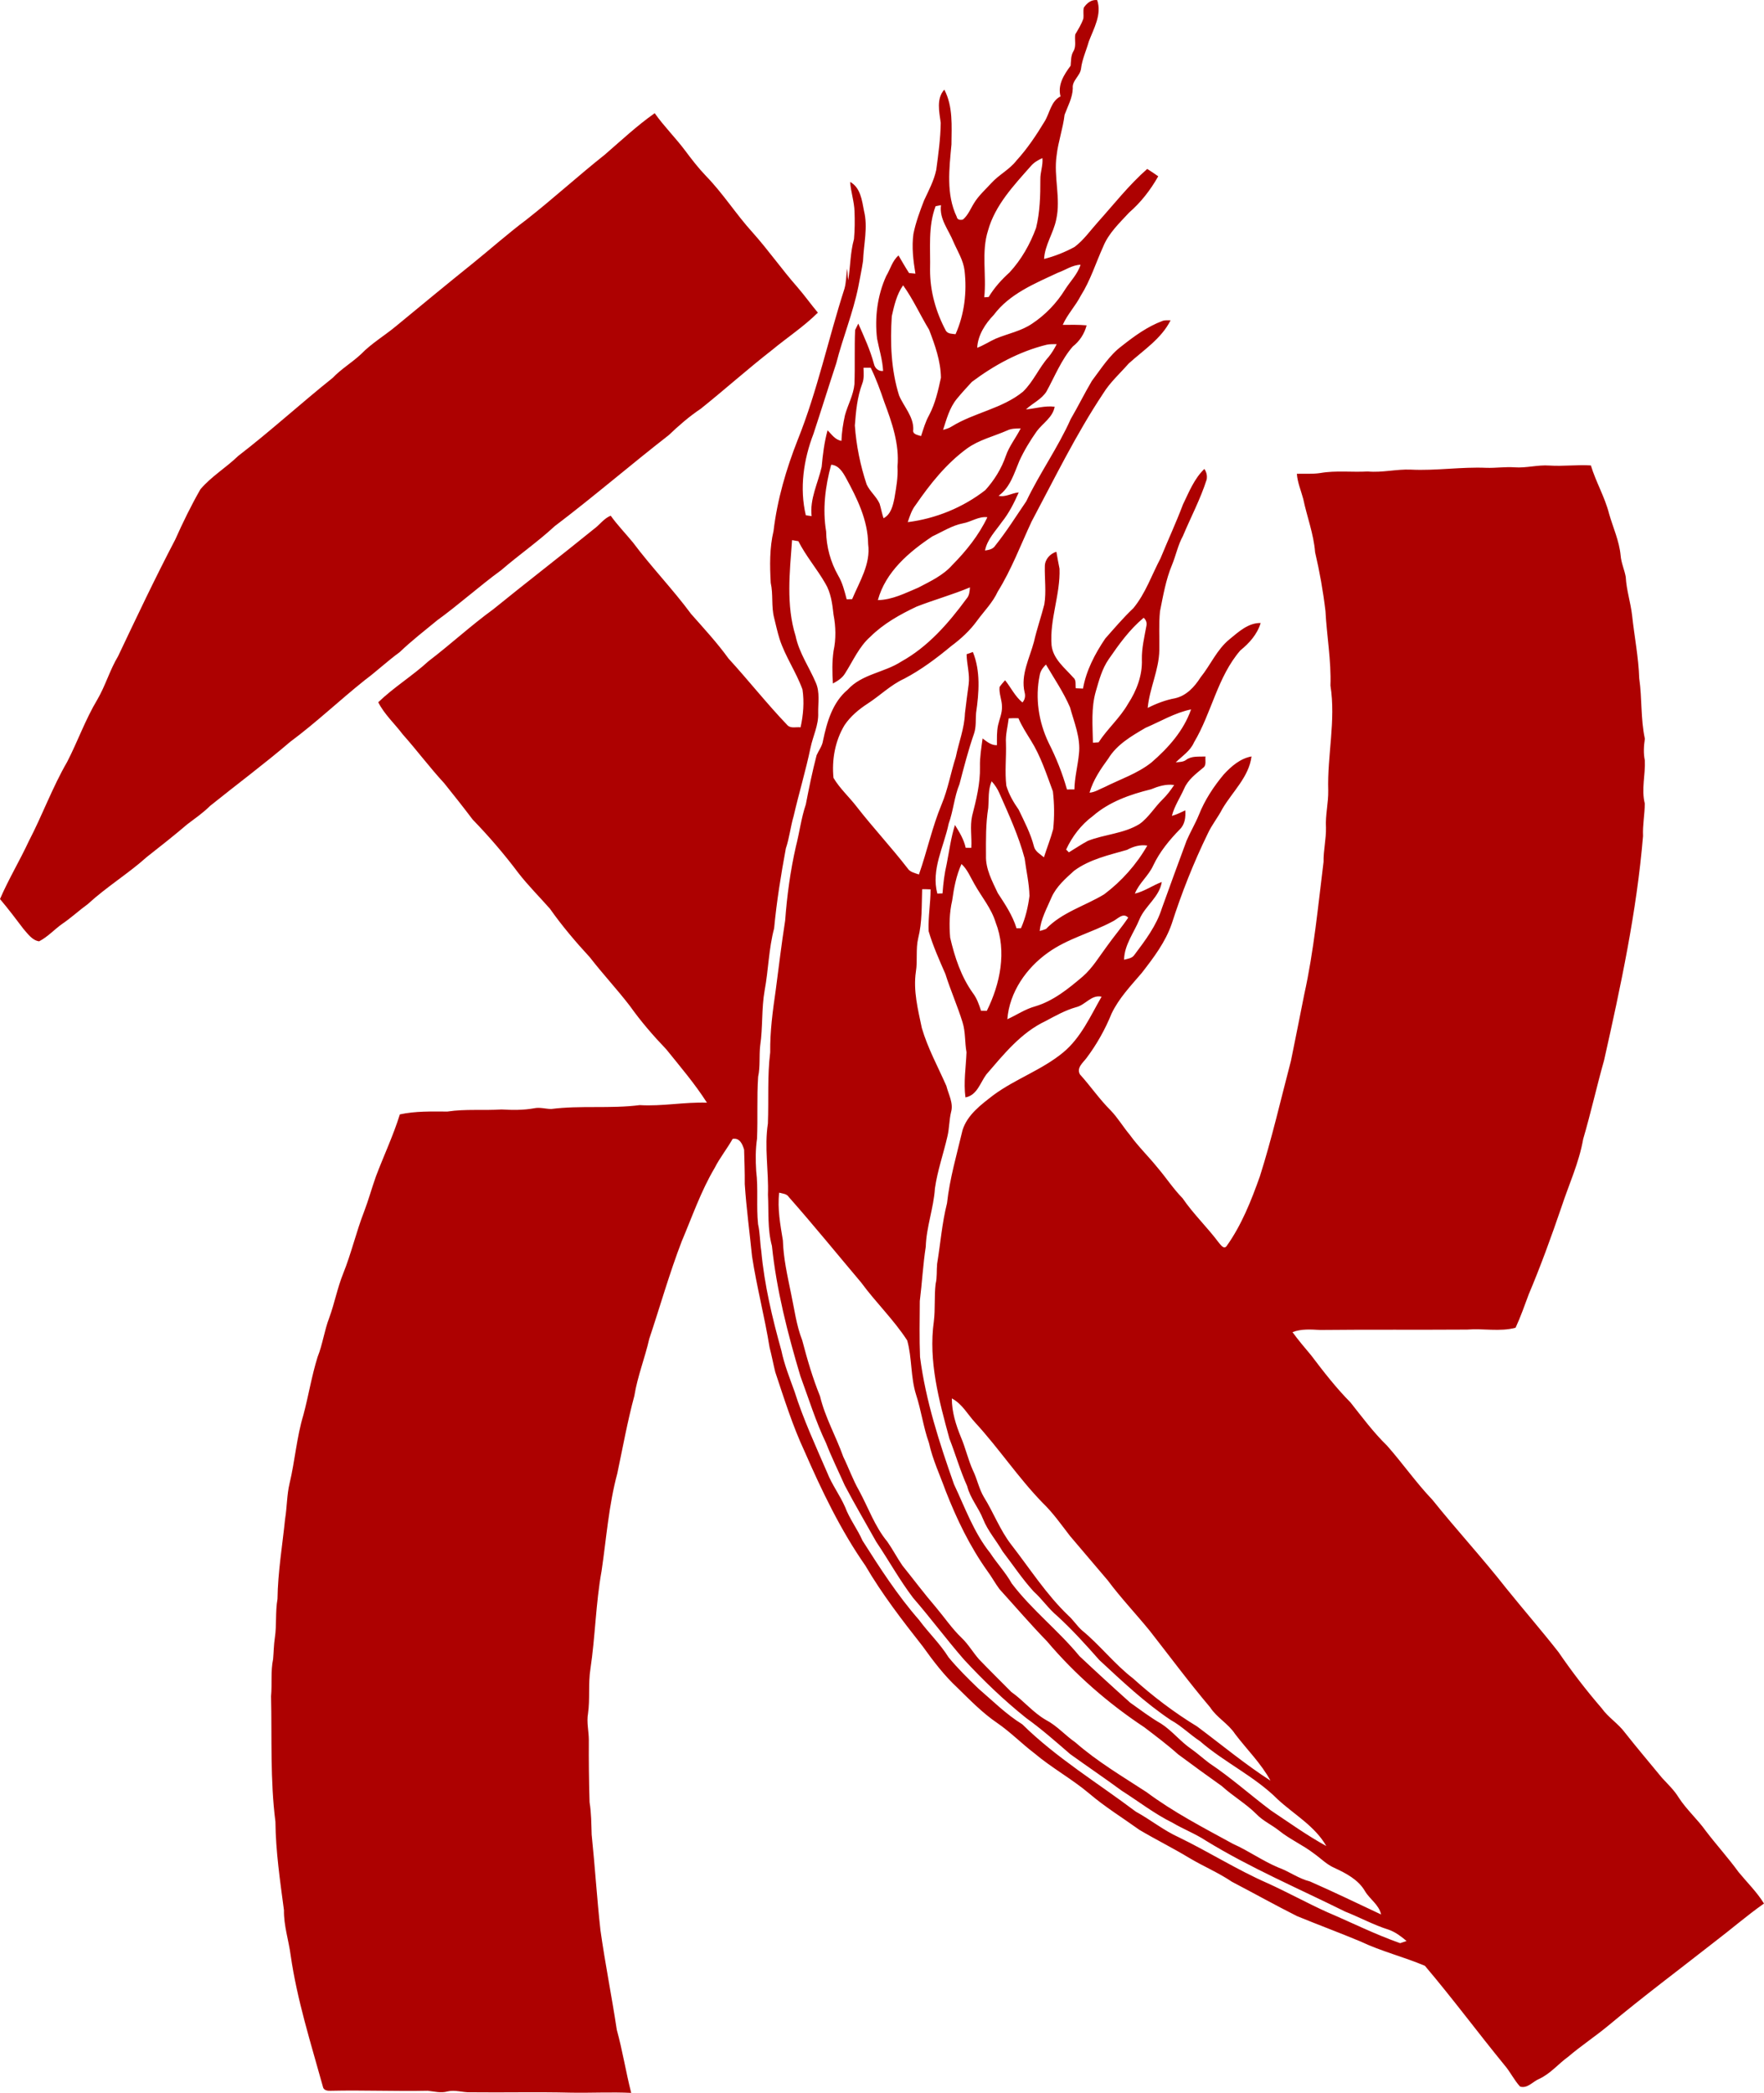
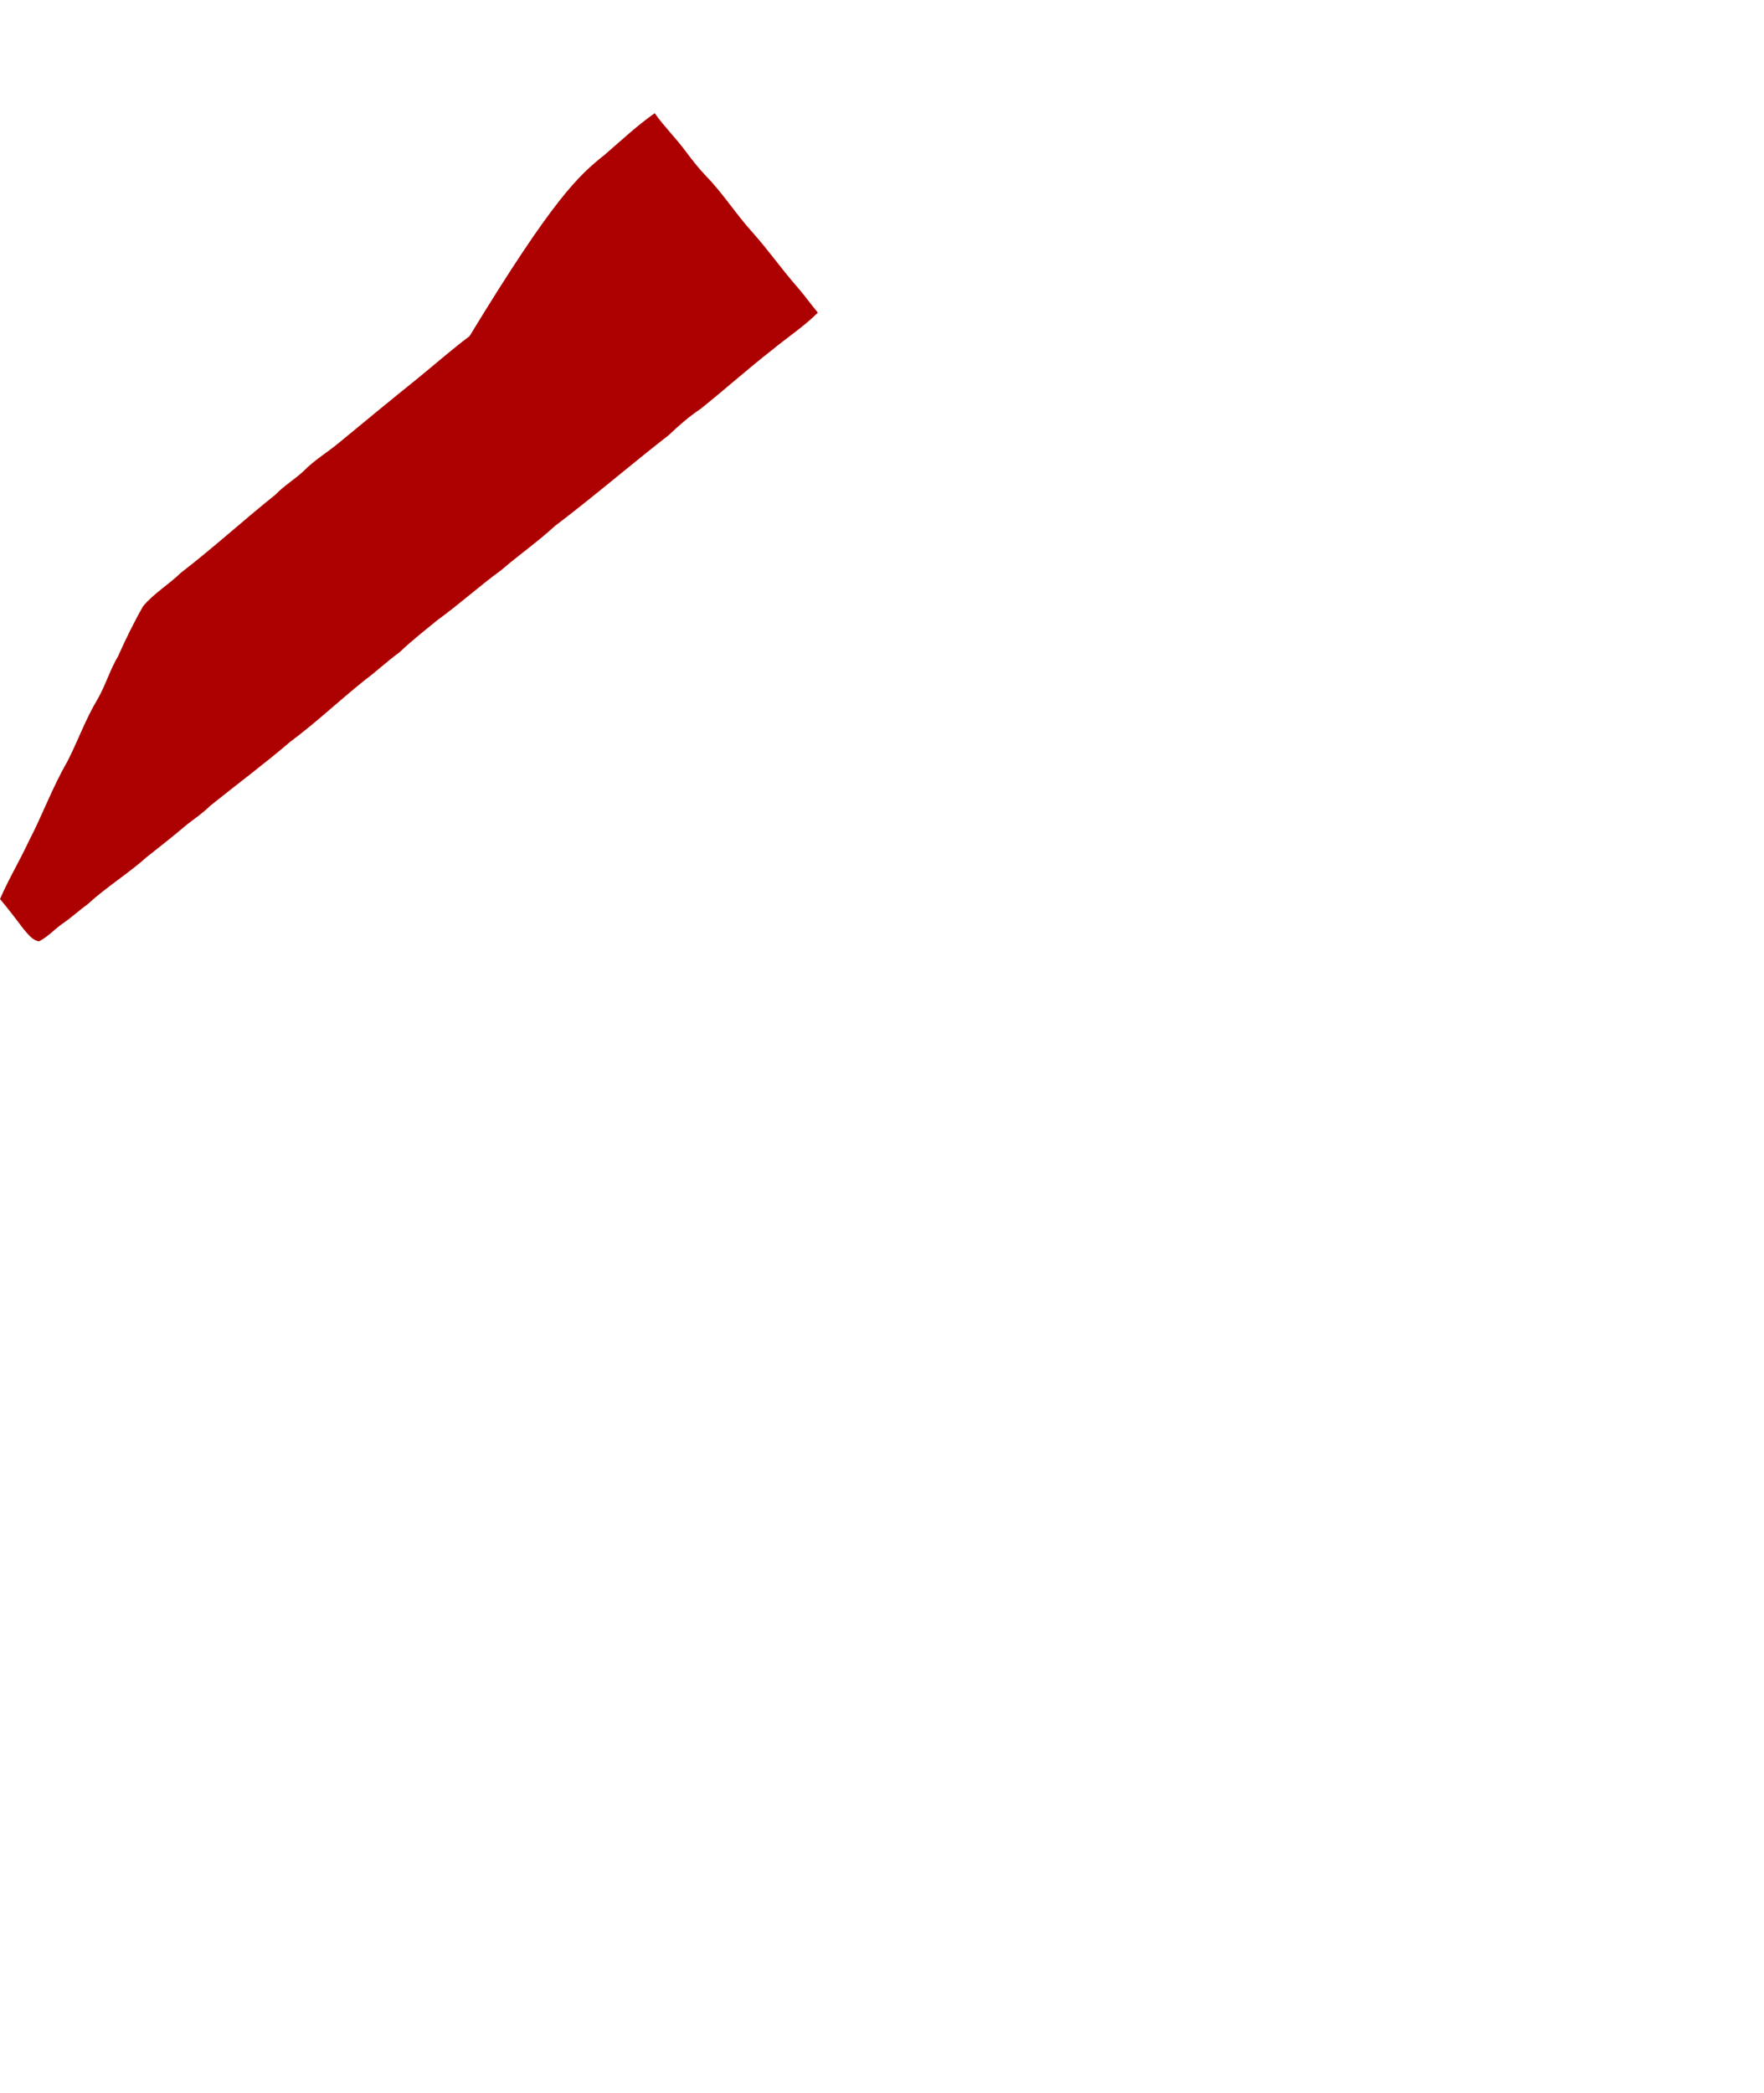
<svg xmlns="http://www.w3.org/2000/svg" version="1.1" id="Layer_1" x="0px" y="0px" width="816.58px" height="968.417px" viewBox="0 0 816.58 968.417" xml:space="preserve">
  <g>
    <g>
-       <path fill="#AD0101" d="M501.71,3.537c1.4-2.11,3.5-3.81,6.18-3.5c2.27,6.66-1.59,13.15-3.88,19.21 c-1.15,4.15-3.05,8.11-3.57,12.41c-0.36,3.48-4.24,5.58-3.84,9.21c-0.09,4.36-2.31,8.25-3.79,12.24 c-0.75,6.38-2.97,12.47-3.69,18.85c-1.45,9.86,2.03,19.78-0.18,29.6c-1.25,6.28-5.28,11.8-5.62,18.27 c4.89-1.24,9.67-3.14,14.11-5.56c4.21-3.15,7.25-7.55,10.74-11.43c7.49-8.35,14.43-17.23,22.89-24.67 c1.72,1.09,3.43,2.21,5.1,3.41c-3.55,6.29-8.03,12.07-13.5,16.81c-4.46,4.83-9.47,9.51-11.98,15.73 c-3.45,7.6-5.91,15.66-10.4,22.75c-2.41,4.71-6.18,8.59-8.32,13.45c3.69,0,7.38-0.12,11.05,0.23c-1.02,3.9-3.24,7.32-6.41,9.8 c-5.31,6.12-8.33,13.83-12.2,20.86c-2.31,3.62-6.42,5.36-9.47,8.24c4.44-0.4,8.78-1.82,13.29-1.24c-0.87,4.94-5.51,7.59-8.3,11.35 c-3.03,4.31-5.8,8.84-8.01,13.63c-2.45,5.82-4.27,12.37-9.66,16.22c3.31,0.8,6.12-1.33,9.34-1.55c-2.14,4.82-4.51,9.58-7.83,13.71 c-2.91,4.18-6.77,7.98-7.78,13.17c1.77-0.27,3.71-0.61,4.73-2.27c5.24-6.53,9.67-13.65,14.39-20.55 c6.2-13.02,14.66-24.81,20.54-37.99c3.4-5.82,6.38-11.88,9.8-17.68c4.29-5.63,8.08-11.84,13.84-16.13 c5.79-4.58,11.87-9.01,18.84-11.61c1.2-0.46,2.5-0.26,3.76-0.29c-4.3,8.56-12.54,13.77-19.41,20.01 c-4.02,4.59-8.65,8.7-11.86,13.94c-12.52,18.84-22.44,39.21-33.06,59.14c-5.09,10.89-9.32,22.22-15.69,32.46 c-2.31,5.03-6.26,8.96-9.5,13.37c-3.31,4.61-7.54,8.48-12.08,11.85c-6.79,5.63-13.89,10.97-21.73,15.07 c-6.24,2.87-11.16,7.8-16.87,11.5c-4.11,2.66-7.95,5.87-10.71,9.95c-4.39,7.23-5.98,16.06-5.14,24.42 c2.93,4.97,7.34,8.88,10.83,13.46c7.55,9.69,15.96,18.68,23.48,28.4c1.15,1.81,3.38,2.17,5.25,2.85 c3.77-10.74,6.13-21.94,10.51-32.47c2.95-7.06,4.22-14.65,6.56-21.91c1.35-6.72,3.97-13.2,4.22-20.12c0.56-4.5,1.07-9,1.73-13.479 c0.61-4.69-0.9-9.271-0.95-13.94c0.73-0.26,2.18-0.77,2.91-1.02c3.6,8.92,2.83,18.86,1.47,28.16c-0.25,3.22,0.11,6.54-0.96,9.64 c-2.66,7.64-4.67,15.49-6.71,23.3c-2.44,5.91-2.84,12.35-5.02,18.33c-2.2,10.67-8.21,21.22-5.25,32.34 c0.6-0.02,1.8-0.06,2.41-0.08c0.33-4.6,0.88-9.18,1.94-13.68c1.19-6.01,1.95-12.12,3.81-17.97c2.07,3.3,4.13,6.67,4.97,10.53 c0.86,0.01,1.73,0.03,2.6,0.05c0.31-4.92-0.68-9.91,0.38-14.77c1.89-7.42,3.8-14.97,3.63-22.69c-0.11-4.43,0.63-8.79,1.22-13.16 c2.01,1.48,3.98,3.23,6.64,3.11c0.01-3.11-0.14-6.25,0.53-9.3c0.64-2.81,1.89-5.53,1.8-8.46c0.03-3.11-1.44-6.04-1.12-9.15 c0.75-1.13,1.68-2.12,2.56-3.14c2.73,3.39,4.6,7.49,8.04,10.28c1.17-1.33,1.47-3.01,0.99-4.7c-1.9-8.08,2.31-15.76,4.34-23.38 c1.32-5.85,3.32-11.51,4.8-17.32c0.95-5.84,0.09-11.78,0.23-17.67c0.04-3.13,2.42-5.78,5.35-6.66c0.4,2.62,0.96,5.22,1.45,7.83 c0.43,11.97-4.64,23.48-3.68,35.46c0.72,6.34,6.05,10.4,10.01,14.86c1.55,1.21,0.94,3.33,1.19,5.02c1.11,0.04,2.23,0.09,3.35,0.14 c1.49-8.41,5.55-16.13,10.29-23.14c4.23-4.78,8.36-9.65,13.01-14.05c5.63-6.8,8.5-15.36,12.59-23.1 c3.4-8.31,7.2-16.46,10.37-24.87c2.79-5.75,5.21-11.95,9.92-16.47c1.03,1.52,1.38,3.16,1.06,4.92 c-2.87,9.02-7.33,17.37-10.97,26.07c-2.34,4.24-3.25,9.03-5.09,13.47c-2.85,6.83-4.08,14.18-5.54,21.4 c-0.61,5.99-0.2,12.04-0.31,18.06c-0.18,9.17-4.54,17.61-5.38,26.66c4.03-2.04,8.25-3.66,12.72-4.48 c5.22-1.19,8.96-5.27,11.72-9.62c4.66-5.76,7.56-12.89,13.42-17.66c4.17-3.4,8.68-7.66,14.43-7.53c-1.57,5.2-5.25,9.32-9.39,12.66 c-10.63,12.27-13.29,28.92-21.48,42.6c-1.72,3.96-5.46,6.3-8.43,9.22c1.62-0.21,3.39-0.09,4.77-1.13 c2.58-1.95,5.95-1.42,8.98-1.58c-0.21,1.78,0.61,4.14-1.22,5.33c-3.25,2.74-6.84,5.38-8.59,9.42c-1.89,4.25-4.58,8.18-5.74,12.72 c2.17-0.58,4.18-1.6,6.21-2.55c0.22,3.18-0.16,6.51-2.58,8.83c-4.84,4.96-9.29,10.38-12.27,16.69c-2.16,4.78-6.55,8.12-8.49,13.01 c4.45-1.05,8.2-3.81,12.45-5.38c-1.06,6.92-7.62,10.96-10.28,17.16c-2.5,6.21-7.06,11.85-7.17,18.81 c1.68-0.48,3.69-0.61,4.76-2.22c5.03-6.7,10.25-13.56,12.77-21.67c3.771-10.4,7.521-20.82,11.4-31.19 c1.75-4.06,4.03-7.88,5.71-11.97c2.72-6.86,6.83-13.11,11.56-18.75c3.45-3.74,7.65-7.35,12.8-8.27 c-1.22,9.58-8.9,16.35-13.55,24.34c-2,3.89-4.82,7.3-6.66,11.28c-6.6,13.5-12.14,27.54-16.74,41.84 c-2.93,8.51-8.4,15.68-13.85,22.71c-5.05,5.92-10.57,11.66-13.96,18.76c-2.98,7.35-6.91,14.36-11.69,20.7 c-1.63,2.14-4.67,4.5-2.99,7.49c4.92,5.42,9.05,11.53,14.27,16.7c3.3,3.45,5.74,7.6,8.81,11.26c3.88,5.39,8.68,10.01,12.84,15.18 c3.97,4.64,7.31,9.8,11.6,14.17c5.01,7.32,11.46,13.45,16.76,20.54c0.81,0.93,2.31,3.26,3.59,1.64 c6.97-9.75,11.43-21.05,15.43-32.29c5.59-17.6,9.69-35.63,14.39-53.49c2.12-10.21,4.07-20.45,6.14-30.66 c4.49-20.21,6.39-40.88,8.95-61.38c-0.09-5.34,1.24-10.58,1.12-15.91c-0.33-5.73,1.15-11.35,1.05-17.07 c-0.5-16.22,3.58-32.4,1.02-48.59c0.4-11.57-1.71-23.01-2.31-34.53c-1.08-9.13-2.69-18.19-4.79-27.14 c-0.65-8.47-3.76-16.42-5.49-24.68c-1.03-3.88-2.66-7.61-2.96-11.65c3.6-0.11,7.24,0.2,10.82-0.35c7.28-1.27,14.68-0.3,22.01-0.72 c6.7,0.62,13.29-1.15,19.99-0.86c11.69,0.57,23.3-1.34,34.99-0.83c4.34,0.13,8.68-0.54,13.03-0.23c5.35,0.39,10.62-1.2,15.99-0.83 c6.43,0.43,12.85-0.46,19.28-0.05c2.31,7.64,6.45,14.59,8.42,22.33c1.84,6.43,4.71,12.59,5.35,19.3c0.26,3.44,1.76,6.6,2.37,9.95 c0.3,6.09,2.3,11.91,2.96,17.96c1.04,9.67,2.97,19.26,3.28,29c1.36,9.27,0.62,18.72,2.61,27.93c-0.5,3.35-0.72,6.69-0.01,10.05 c0.3,6.61-1.69,13.33-0.03,19.9c-0.01,5.03-1.05,10.02-0.81,15.08c-2.91,35.03-10.34,69.47-18.02,103.72 c-3.42,12.11-6.14,24.41-9.69,36.5c-1.9,10.91-6.62,21-10.05,31.46c-4.65,13.58-9.53,27.08-15.12,40.3 c-1.95,5.21-3.77,10.47-6.12,15.53c-7.25,1.95-15,0.23-22.44,0.85c-22.66,0.16-45.31-0.07-67.97,0.18c-4.3-0.24-8.77-0.58-12.86,1 c2.7,3.71,5.67,7.2,8.63,10.72c5.73,7.56,11.55,15.08,18.24,21.83c5.42,6.84,10.63,13.88,16.91,19.98 c7.21,8.18,13.47,17.17,21.01,25.08c11.09,13.84,23.15,26.88,34.09,40.84c8.02,9.94,16.39,19.58,24.28,29.63 c6.17,9.03,12.84,17.69,19.99,25.97c3.05,4.28,7.65,7.06,10.77,11.29c5.58,7.07,11.41,13.94,17.13,20.89 c2.7,2.94,5.64,5.69,7.73,9.12c3.65,5.64,8.75,10.09,12.62,15.55c4.91,6.43,10.36,12.42,15.12,18.97 c3.95,4.81,8.46,9.19,11.75,14.52c-7.89,5.54-15.17,11.88-22.85,17.71c-16.42,12.88-33.15,25.36-49.18,38.75 c-6.03,5-12.58,9.31-18.55,14.39c-4.63,3.34-8.35,7.98-13.64,10.36c-2.88,1.22-5.21,4.48-8.68,3.5c-2.77-2.98-4.51-6.78-7.17-9.86 c-12.46-15.22-24.18-31.06-36.91-46.04c-9.79-4.13-20.18-6.68-29.8-11.25c-9.74-4.07-19.63-7.73-29.38-11.73 c-10.16-5.1-20.07-10.65-30.14-15.9c-6.29-4.25-13.32-7.18-19.82-11.07c-7.55-4.56-15.46-8.47-23.03-12.96 c-7.78-5.58-15.96-10.62-23.25-16.84c-8.04-6.76-17.32-11.81-25.34-18.58c-5.91-4.5-11.13-9.85-17.27-14.06 c-6.81-4.63-12.56-10.59-18.43-16.32c-6.09-5.67-11.15-12.32-15.97-19.06c-9.47-12.04-18.86-24.19-26.6-37.43 c-11.49-16.45-20.17-34.64-28.19-52.96c-5.5-11.79-9.37-24.24-13.49-36.54c-0.94-3.8-1.65-7.65-2.64-11.42 c-2.27-14.12-5.94-27.96-8.11-42.09c-1.12-11.16-2.64-22.3-3.38-33.49c0.05-5.32-0.15-10.63-0.3-15.94 c-0.79-2.6-2.05-5.59-5.32-4.98c-2.56,4.59-5.91,8.69-8.29,13.4c-6.37,10.74-10.44,22.6-15.29,34.05 c-5.69,14.79-9.99,30.05-15.01,45.06c-2.01,8.88-5.45,17.37-6.9,26.38c-3.19,11.82-5.35,23.88-7.88,35.85 c-3.98,14.77-5.06,30.09-7.29,45.18c-2.71,15.01-2.91,30.29-5.17,45.37c-1.07,6.82-0.14,13.75-1.1,20.58 c-0.72,4.04,0.34,8.09,0.37,12.15c-0.06,9.64,0.04,19.28,0.34,28.92c0.82,4.95,0.79,9.97,0.97,14.97 c1.53,14.72,2.43,29.48,4.06,44.18c2.16,15.44,5.25,30.72,7.57,46.12c2.66,9.64,4.2,19.54,6.67,29.22 c-9.34-0.46-18.69,0.07-28.03-0.11c-15.5-0.38-30.99,0.01-46.51-0.17c-3.51,0.09-6.98-1.22-10.48-0.4c-3.07,0.88-6.14,0-9.19-0.31 c-14.95,0.32-29.91-0.34-44.86,0.01c-1.41,0.09-3.37-0.17-3.64-1.89c-5.57-20.12-11.96-40.11-14.93-60.82 c-0.92-6.98-3.23-13.75-3.1-20.85c-1.79-13.59-3.82-27.2-3.95-40.94c-2.46-19.26-1.59-38.7-2.02-58.07 c0.53-5.74-0.24-11.55,0.95-17.22c0.29-3.27,0.3-6.56,0.8-9.79c0.91-5.97,0.17-12.04,1.23-17.98c0.16-12.42,2.26-24.66,3.51-36.99 c0.91-5.48,0.79-11.08,2.08-16.5c2.51-10.48,3.26-21.33,6.4-31.67c2.38-8.9,3.82-18.04,6.57-26.83 c2.34-5.85,3.11-12.16,5.36-18.03c2.48-6.75,3.78-13.87,6.47-20.53c3.76-9.32,6-19.15,9.63-28.51c2.09-5.43,3.6-11.05,5.56-16.52 c3.62-9.58,8.02-18.86,11.06-28.65c7.26-1.57,14.65-1.33,22.02-1.31c8.31-1.27,16.7-0.41,25.06-0.97c5,0.31,10.03,0.35,14.99-0.53 c2.65-0.6,5.29,0.26,7.95,0.32c13.59-1.75,27.42-0.05,41.01-1.8c10.43,0.62,20.7-1.48,31.12-1.13 c-5.56-8.72-12.33-16.62-18.81-24.67c-6.03-6.3-11.76-12.91-16.81-20.02c-5.93-7.74-12.61-14.85-18.57-22.56 c-6.58-7.13-12.88-14.54-18.47-22.47c-4.85-5.52-10.1-10.72-14.61-16.54c-6.52-8.69-13.61-16.94-21.17-24.74 c-4.29-5.68-8.72-11.27-13.18-16.82c-6.72-7.271-12.63-15.23-19.22-22.62c-3.73-4.97-8.49-9.22-11.31-14.84 c7.22-6.96,15.85-12.21,23.24-18.98c10.19-7.77,19.63-16.5,30.01-24.05c15.43-12.52,31.2-24.64,46.63-37.17 c2.66-1.93,4.58-4.87,7.72-6.12c3.13,4.36,6.87,8.22,10.28,12.36c8.53,11.4,18.47,21.65,26.93,33.1 c5.94,6.73,12.06,13.33,17.33,20.63c9.29,10.15,17.8,20.98,27.33,30.91c1.56,1.56,4.05,0.66,6.02,0.93 c1.26-5.72,1.76-11.69,0.89-17.5c-2.9-8.06-7.93-15.17-10.59-23.33c-1.01-3.24-1.73-6.55-2.54-9.84 c-1.38-5.29-0.37-10.83-1.57-16.15c-0.45-8.03-0.57-16.19,1.3-24.06c1.72-14.49,5.86-28.63,11.2-42.18 c9.12-22.71,14.15-46.74,21.65-69.98c0.83-3.02,0.74-6.18,1.28-9.24c0.19,1.78,0.11,3.58,0.46,5.35c1-6.33,0.91-12.8,2.65-19 c0.39-4.23,0.4-8.52,0.25-12.76c-0.14-4.64-1.73-9.07-2.03-13.68c4.76,2.58,5.48,8.51,6.4,13.32c1.92,7.68-0.15,15.49-0.43,23.22 c-0.59,4-1.45,7.95-2.18,11.93c-2.43,12.1-7.19,23.54-10.23,35.48c-3.57,10.83-6.95,21.73-10.52,32.56 c-4.58,11.92-6.55,25.17-3.56,37.73c0.67,0.1,2.01,0.3,2.69,0.4c-0.92-7.98,2.93-15.22,4.64-22.78c0.52-5.7,1.22-11.4,2.74-16.94 c1.91,1.92,3.53,4.43,6.42,4.89c0.14-4,0.76-7.97,1.63-11.87c1.33-4.83,3.92-9.32,4.39-14.38c0.31-8.35-0.05-16.7,0.31-25.05 c0.36-0.74,1.1-2.22,1.47-2.96c2.67,6.07,5.49,12.11,7.21,18.54c0.45,2.09,2.03,3.6,4.28,3.38c-0.26-5.1-1.83-9.99-2.8-14.97 c-1.15-9.78,0.15-19.99,4.24-28.98c1.91-3.15,2.81-7.03,5.69-9.5c1.59,2.73,3.16,5.48,4.88,8.13c0.98,0.09,1.95,0.19,2.94,0.29 c-0.99-6.08-1.77-12.31-0.91-18.45c1.08-5.3,2.97-10.41,4.92-15.44c2.14-4.6,4.58-9.13,5.64-14.14 c0.97-7.22,1.97-14.47,2.07-21.76c-0.66-5.06-2.13-11.2,1.66-15.36c4.11,7.84,3.37,16.86,3.31,25.4 c-1.02,11.12-2.55,23.04,2.46,33.48c0.24,1.42,1.67,1.53,2.84,1.25c2.47-2.08,3.59-5.18,5.29-7.83c2.14-3.43,5.2-6.11,7.9-9.09 c3.51-3.86,8.39-6.22,11.6-10.39c5-5.48,9.13-11.65,12.96-17.98c2.48-3.92,2.91-9.42,7.44-11.71c-1.43-5.36,1.63-10.11,4.68-14.2 c0.23-2.28,0.05-4.67,1.3-6.71c1.42-2.38,0.44-5.19,0.84-7.78c1.39-2.39,2.91-4.74,3.77-7.39 C501.71,6.866,501.32,5.177,501.71,3.537z M477.19,76.856c-7.89,8.93-16.52,18.02-19.81,29.79c-3.2,10.04-0.63,20.63-1.76,30.92 c0.51-0.03,1.53-0.1,2.04-0.13c2.6-4.29,5.95-8.04,9.68-11.39c5.46-5.91,9.51-13.05,12.27-20.59c1.8-7.31,2-14.92,1.98-22.42 c-0.07-3.35,1.3-6.54,0.95-9.89C480.56,74.066,478.61,75.156,477.19,76.856z M433.11,95.396c-3.58,9.42-2.34,19.61-2.57,29.46 c-0.04,9.89,2.7,19.57,7.36,28.25c1.02,1.47,2.85,1.3,4.43,1.54c4.12-9.18,5.33-19.52,4.17-29.47c-0.57-4.79-3.22-8.88-5.11-13.21 c-2.23-5.59-6.66-10.61-5.79-17.04C434.97,95.046,433.73,95.276,433.11,95.396z M489.74,126.187c-10.72,5-22.42,9.76-29.72,19.54 c-3.96,4.11-7.35,9.35-7.66,15.2c2.97-1.12,5.63-2.89,8.51-4.2c5.67-2.37,11.89-3.5,17.02-7.04c6.11-4.06,11.31-9.52,15.17-15.76 c2.41-3.79,5.76-7.04,7.14-11.42C496.39,122.606,493.23,124.957,489.74,126.187z M412.82,146.306 c-0.8,12.29-0.33,24.85,3.38,36.69c2.21,5.23,6.74,9.73,6.57,15.76c-0.52,2.26,2.06,2.5,3.6,3.02c1.1-3.28,2.02-6.64,3.73-9.67 c2.85-5.39,4.19-11.41,5.47-17.32c-0.1-7.7-2.76-15.12-5.48-22.22c-4.13-6.78-7.38-14.11-12.03-20.55 C415.09,136.227,413.93,141.356,412.82,146.306z M449.89,176.707c-2.37,2.57-4.74,5.15-6.96,7.85c-3.38,4.12-4.76,9.38-6.36,14.35 c1.38-0.39,2.79-0.78,4.01-1.58c10.47-6.45,23.33-8.2,32.99-16.1c4.82-4.67,7.39-11.07,11.83-16.05c1.5-1.81,2.69-3.84,3.76-5.93 c-1.56,0.01-3.14-0.07-4.66,0.27C471.86,162.626,460.25,168.937,449.89,176.707z M399.73,170.146c0.06,2.46,0.35,5.01-0.58,7.36 c-2.33,6.19-2.94,12.84-3.43,19.38c0.66,9.27,2.53,18.45,5.46,27.27c1.51,3.27,4.52,5.6,6,8.9c0.67,2.23,1.08,4.53,1.82,6.75 c3.46-1.81,4.34-5.85,5.06-9.35c0.81-4.82,1.71-9.66,1.4-14.58c0.94-10.35-2.56-20.36-6.13-29.89 c-1.82-5.37-3.77-10.72-6.26-15.82C401.95,170.167,400.84,170.156,399.73,170.146z M466.29,199.167 c-6.23,2.75-13.06,4.31-18.65,8.36c-9.56,6.98-17.05,16.37-23.72,26.06c-1.86,2.34-2.78,5.22-3.71,8.02 c12.97-1.63,25.59-6.77,35.91-14.82c4.14-4.58,7.47-9.94,9.48-15.8c1.59-4.62,4.72-8.43,6.89-12.76 C470.39,198.296,468.22,198.227,466.29,199.167z M384.76,215.037c-2.75,10.02-4.05,20.58-2.33,30.9c0.1,7.05,2.04,14.09,5.5,20.25 c2.07,3.4,3,7.31,4.01,11.12c0.83-0.03,1.68-0.06,2.53-0.07c3.39-8.12,8.66-16.31,7.4-25.49c-0.09-10.98-5.07-21.09-10.21-30.52 C390.15,218.487,388.26,215.276,384.76,215.037z M445.71,242.167c-5.07,1.01-9.45,3.87-14.08,6.01 c-10.84,7.21-21.69,16.43-25.25,29.5c6.63-0.1,12.68-3.24,18.67-5.75c5.56-2.91,11.49-5.64,15.73-10.43 c6.47-6.53,12.33-13.83,16.29-22.17C452.99,238.836,449.6,241.497,445.71,242.167z M366.66,249.927 c-1.07,14.75-2.86,30,1.64,44.38c1.61,7.81,6.29,14.36,9.36,21.6c1.95,4.4,1.01,9.34,1.09,14c0.24,5.59-2.42,10.67-3.54,16.04 c-2.22,10.66-5.38,21.09-7.83,31.7c-1.45,4.92-1.95,10.06-3.6,14.93c-2.27,12.27-4.26,24.59-5.43,37.01 c-2.5,9.38-2.61,19.16-4.38,28.68c-1.5,8.45-0.8,17.08-2.07,25.55c-0.55,4.78,0.08,9.66-0.94,14.4 c-0.65,9.54-0.11,19.12-0.52,28.67c-0.73,4.96-0.69,9.99-0.39,14.98c1.01,8.15,0.02,16.41,0.87,24.57 c0.92,4.1,0.86,8.33,1.49,12.49c1.43,15.64,5.1,30.95,9.31,46.04c1.34,6.46,3.81,12.6,6.04,18.79 c4.08,12.92,9.8,25.25,15.17,37.67c2.21,5.61,5.9,10.45,8.31,15.97c2.04,5.47,5.68,10.12,8.02,15.46 c8.06,12.7,16.25,25.38,26.19,36.73c4.36,5.92,9.76,11.02,13.66,17.29c4.22,5.1,8.95,9.78,13.73,14.38 c6.65,5.71,12.88,11.97,20.39,16.61c15.8,15.55,34.89,27.1,52.52,40.39c6.84,3.74,12.93,8.73,20.06,11.95 c13.82,6.72,26.85,14.99,40.94,21.17c9.28,4.2,18.2,9.15,27.49,13.35c11.3,4.81,22.31,10.34,33.9,14.41 c0.75-0.24,2.24-0.74,2.98-0.99c-2.46-2.11-5.1-4.1-8.17-5.21c-7.03-2.18-13.5-5.75-20.33-8.44 c-21.56-10.7-43.79-20.16-64.35-32.76c-4.91-3.23-10.44-5.33-15.49-8.32c-8.33-4.1-15.67-9.85-23.48-14.8 c-7.87-5.79-15.96-11.25-23.88-16.95c-6.64-5.73-13.24-11.57-20.37-16.69c-10.34-8.25-19.9-17.44-28.88-27.15 c-8.08-9.29-15.42-19.19-23.49-28.48c-6.27-8.25-11.28-17.35-17.06-25.93c-4.86-8.71-9.95-17.31-14.59-26.14 c-2.89-6.5-6.04-12.88-8.63-19.51c-4.79-10.01-8.05-20.62-11.88-31c-5.9-19.73-11.04-39.77-13.19-60.3 c-2.11-7.72-1.42-15.71-1.83-23.6c0.37-10.99-1.73-22.03-0.03-32.97c0.43-11-0.3-22.07,1.07-33c-0.12-9.6,1.16-19.14,2.54-28.62 c1.42-10.78,2.7-21.58,4.38-32.33c0.85-11.5,2.4-22.94,4.95-34.19c1.68-6.48,2.46-13.15,4.61-19.52 c1.47-7.62,3.03-15.24,4.99-22.76c0.99-2.25,2.6-4.24,2.97-6.73c1.8-8.6,4.39-17.73,11.41-23.6c6.55-7.26,16.93-7.89,24.81-13.02 c12.43-6.88,21.91-17.78,30.21-29.08c1.32-1.43,1.45-3.41,1.59-5.25c-8.09,3.39-16.56,5.73-24.72,8.91 c-7.69,3.64-15.26,7.86-21.35,13.89c-5.28,4.63-8.04,11.23-11.76,17.03c-1.29,2.15-3.47,3.5-5.61,4.65 c-0.32-5.03-0.43-10.12,0.31-15.12c1.19-5.5,1.04-11.24-0.02-16.74c-0.56-5-1.19-10.2-3.87-14.57 c-3.84-6.67-8.92-12.53-12.4-19.42C368.6,250.267,367.63,250.096,366.66,249.927z M513.23,305.037c-3.05,4.4-4.45,9.65-5.92,14.73 c-2.28,7.76-1.52,15.94-1.37,23.91c0.87-0.07,1.74-0.14,2.63-0.2c4.08-6.28,9.87-11.25,13.6-17.79 c3.97-6.06,6.71-13.19,6.42-20.53c-0.1-5.23,1.14-10.34,2.08-15.45c0.33-1.5-0.08-2.79-1.24-3.86 C522.93,291.227,517.98,298.136,513.23,305.037z M481.28,312.497c-2.17,10.51-0.48,21.55,4.14,31.2c3.5,6.91,6.4,14.13,8.49,21.6 c0.86,0,2.59-0.01,3.45-0.01c0.1-5.52,1.55-10.89,2.09-16.36c0.89-7.48-2.2-14.56-4.12-21.63c-3-6.97-7.32-13.29-11.15-19.81 C482.8,308.896,481.57,310.486,481.28,312.497z M530.29,336.776c-6.41,3.75-13.24,7.67-17.21,14.18 c-3.56,4.87-7.07,10.01-8.72,15.83c2.51-0.18,4.66-1.67,6.95-2.58c7.3-3.66,15.25-6.26,21.72-11.4 c7.78-6.73,14.9-14.67,18.33-24.55C543.88,329.787,537.25,333.807,530.29,336.776z M466.94,332.396 c-0.45,3.81-1.52,7.57-1.27,11.44c0.22,6.58-0.6,13.19,0.18,19.75c1.19,3.99,3.3,7.64,5.69,11.03c2.65,5.53,5.54,11.02,7.08,17 c0.54,2.39,2.9,3.61,4.63,5.08c1.37-4.36,3.09-8.62,4.28-13.03c0.62-5.79,0.54-11.7-0.13-17.48c-3-8.03-5.63-16.33-10.23-23.64 c-2.05-3.33-4.19-6.61-5.73-10.21C469.94,332.276,468.43,332.296,466.94,332.396z M457.47,373.867 c-1.18,7.29-1.07,14.7-1.04,22.06c-0.21,6.21,2.9,11.85,5.46,17.32c3.37,5.15,6.85,10.31,8.67,16.27 c0.52-0.01,1.54-0.02,2.06-0.02c2.1-4.73,3.28-9.83,3.94-14.93c-0.13-5.86-1.51-11.62-2.25-17.41 c-2.77-10.38-7.29-20.18-11.61-29.98c-0.89-2.08-2.13-3.99-3.65-5.66C457.33,365.426,457.79,369.727,457.47,373.867z M532.78,365.236c-9.6,2.35-19.3,5.76-26.86,12.34c-5.41,3.98-9.58,9.45-12.39,15.53c0.32,0.32,0.95,0.96,1.26,1.29 c2.93-1.76,5.76-3.7,8.77-5.31c7.82-3.08,16.68-3.32,23.95-7.81c4.28-3.06,6.94-7.75,10.67-11.37c2.05-2,3.77-4.29,5.35-6.67 C539.77,362.696,536.2,363.836,532.78,365.236z M521.72,393.247c-8.42,2.42-17.29,4.35-24.48,9.65 c-3.99,3.62-8.23,7.29-10.47,12.32c-2.13,5.07-4.99,9.99-5.47,15.57c0.99-0.25,1.96-0.56,2.92-0.94c7.34-7.69,18-10.64,26.9-16.02 c8.08-6.07,14.96-13.79,19.98-22.56C527.76,390.747,524.62,391.676,521.72,393.247z M445.09,399.787 c-2.46,5.36-3.51,11.19-4.33,16.99c-1.29,5.58-1.4,11.35-0.92,17.04c2.09,9.07,5.09,18.13,10.57,25.76 c1.82,2.4,2.8,5.27,3.72,8.11c0.67,0,2.02,0.02,2.69,0.03c6.19-12.43,9.31-27.56,4.09-40.86c-1.99-6.57-6.52-11.86-9.82-17.76 C449.22,405.907,447.86,402.327,445.09,399.787z M426.87,411.446c-0.25,7.56,0.05,15.23-1.81,22.63 c-1.23,5.1-0.24,10.38-1.08,15.52c-1.3,8.79,0.96,17.53,2.75,26.08c2.73,9.35,7.47,17.95,11.37,26.83 c0.98,3.96,3.36,7.9,2.16,12.08c-0.89,3.68-0.79,7.5-1.67,11.18c-1.84,8.06-4.63,15.91-5.8,24.11 c-0.58,9.13-3.97,17.84-4.24,27.01c-1.29,8.34-1.71,16.77-2.76,25.13c-0.06,8.64-0.23,17.28,0.11,25.91 c2.61,20.22,8.96,39.7,15.71,58.86c5.13,10.85,9.18,22.39,16.79,31.85c3.13,4.81,7.13,9,9.93,14.03 c9.31,12.27,21.63,21.8,31.39,33.67c7.74,7.27,15.57,14.45,23.49,21.53c4.7,3.31,9.28,6.83,14.28,9.7 c5.17,3.34,8.98,8.33,14.06,11.78c2.9,2.06,5.53,4.47,8.39,6.59c9.94,6.62,18.83,14.63,28.37,21.78 c8.45,5.64,16.73,11.58,25.66,16.48c-5.31-9.29-14.87-14.54-22.49-21.6c-10.68-10.67-24.66-17.07-36-26.93 c-4.65-3.06-8.6-7.07-13.49-9.76c-12.01-8.02-22.53-17.98-33.09-27.77c-6.24-7.06-12.57-14.08-19.55-20.45 c-4.01-3.34-6.91-7.73-10.78-11.2c-5.32-5.81-9.66-12.4-14.45-18.63c-2.92-5.04-6.86-9.49-9.03-14.93 c-2.06-5.28-5.98-9.65-7.35-15.22c-3.25-7.17-5.38-14.74-8.25-22.05c-4.8-17.61-9.78-35.82-7.2-54.24 c0.71-5.75,0.14-11.59,0.82-17.34c0.74-3.03,0.4-6.17,0.69-9.24c1.55-9.36,2.25-18.85,4.58-28.06c1.27-11.51,4.54-22.63,7.2-33.87 c2.26-7.16,8.62-11.79,14.3-16.19c10.23-7.53,22.57-11.67,32.39-19.82c8.16-6.81,12.49-16.72,17.67-25.72 c-4.73-1.03-7.47,3.84-11.73,4.85c-5.06,1.42-9.62,4-14.22,6.45c-11.4,5.38-19.37,15.4-27.42,24.71 c-2.83,3.84-4.27,9.63-9.65,10.6c-0.94-6.95,0.22-13.95,0.49-20.89c-0.84-4.61-0.42-9.38-1.84-13.88 c-2.33-7.54-5.56-14.76-7.92-22.29c-2.83-6.51-5.77-13.01-7.77-19.83c-0.29-6.46,0.9-12.89,0.9-19.37 C429.47,411.466,428.17,411.437,426.87,411.446z M514.89,426.457c-9.73,5.17-20.74,7.85-29.78,14.36 c-10.04,7.12-17.82,18.3-18.8,30.8c4.3-1.95,8.25-4.68,12.85-5.95c8.46-2.5,15.39-8.17,22.01-13.78c4.56-3.96,7.64-9.21,11.21-14 c3.19-4.5,6.81-8.69,9.88-13.27C519.82,422.006,517.24,425.417,514.89,426.457z M360.69,551.867c-0.86,7.46,0.53,14.79,1.72,22.11 c0.24,8.22,2.09,16.25,3.72,24.28c1.59,7.34,2.47,14.89,5.24,21.94c2.29,8.76,4.83,17.47,8.24,25.87 c2.33,9.8,7.41,18.58,10.76,28.03c2.51,5.11,4.39,10.53,7.23,15.49c4.33,7.95,7.33,16.75,13.17,23.78 c2.49,3.57,4.5,7.45,6.97,11.04c5.18,6.44,10.14,13.07,15.54,19.35c3.97,4.72,7.43,9.87,11.9,14.14c3.09,2.95,5.22,6.71,8.03,9.9 c4.9,5.1,9.95,10.06,14.93,15.09c5.64,3.96,10,9.51,16.03,12.96c5.13,2.68,8.93,7.14,13.65,10.4 c10.12,8.86,21.74,15.71,32.96,23.02c12.5,9.31,26.38,16.48,40.02,23.93c7.24,3.22,13.7,7.91,21.02,10.96 c5,1.8,9.3,5.11,14.52,6.4c11.1,4.85,22,10.17,32.98,15.3c-0.94-4.52-5.25-7.03-7.48-10.84c-3.12-5.33-8.81-8.25-14.21-10.75 c-3.54-1.56-6.24-4.39-9.35-6.59c-5.15-3.96-11.19-6.58-16.25-10.66c-3.37-2.67-7.41-4.45-10.4-7.58 c-4.87-4.87-10.91-8.32-15.99-12.95c-6.82-4.83-13.58-9.76-20.29-14.74c-4.96-4.44-10.29-8.42-15.57-12.46 c-16.79-11.11-32.13-24.49-45.15-39.87c-7.59-7.8-14.67-16.06-21.97-24.11c-2.01-2.7-3.59-5.68-5.59-8.36 c-8.11-11.37-14.19-24.01-19.27-36.97c-2.68-7.41-6.08-14.6-7.78-22.33c-2.61-7.29-3.57-15.03-5.98-22.37 c-2.55-8.14-1.82-16.89-4.08-25.03c-6.23-9.61-14.56-17.58-21.31-26.79c-11.15-13.2-22.06-26.62-33.5-39.57 C364.18,552.316,362.26,552.327,360.69,551.867z M440.62,647.077c-0.03,6.21,1.87,12.22,4.2,17.92c2.17,5.05,3.32,10.49,5.62,15.5 c1.93,3.96,2.73,8.38,5,12.2c4.51,7.22,7.48,15.35,12.74,22.12c8.58,11.04,16.16,22.95,26.31,32.68c2.32,2.06,3.99,4.75,6.3,6.84 c8.4,6.87,15.04,15.63,23.66,22.25c9.2,8.32,19.14,15.85,29.74,22.3c11.26,8.4,22.12,17.45,33.93,25.05 c-4.33-7.98-10.94-14.41-16.4-21.61c-3.13-4.79-8.45-7.52-11.55-12.34c-9.71-11.46-18.66-23.54-27.91-35.36 c-6.38-7.84-13.38-15.18-19.43-23.31c-5.84-6.84-11.66-13.7-17.48-20.56c-4.07-5.25-7.89-10.74-12.69-15.36 c-11.24-11.56-20.17-25.08-31.06-36.95C447.99,654.617,445.46,649.577,440.62,647.077z" />
-     </g>
-     <path fill="#AD0101" d="M280.01,71.537c7.55-6.53,14.88-13.41,23.06-19.16c4.3,6.1,9.67,11.38,14.14,17.37 c2.99,4,6.05,7.96,9.5,11.58c7.98,8.15,14.07,17.9,21.75,26.33c7.24,8.11,13.48,17.04,20.66,25.2c3.31,3.82,6.24,7.94,9.48,11.81 c-6.52,6.47-14.24,11.53-21.3,17.36c-11.22,8.74-21.82,18.24-32.92,27.12c-5.33,3.56-10.16,7.77-14.79,12.18 c-17.79,13.84-34.86,28.55-52.82,42.15c-7.83,7.24-16.62,13.32-24.68,20.29c-10.18,7.43-19.56,15.9-29.76,23.3 c-5.85,4.82-11.85,9.46-17.32,14.7c-5.59,4.05-10.59,8.8-16.12,12.92c-11.68,9.31-22.51,19.64-34.52,28.54 c-12.05,10.3-24.8,19.76-37.15,29.7c-3.19,3.2-6.93,5.74-10.51,8.47c-6.11,5.22-12.44,10.19-18.76,15.16 c-8.68,7.76-18.69,13.86-27.27,21.75c-4.04,2.93-7.71,6.35-11.86,9.17c-3.66,2.58-6.7,6.03-10.72,8.09 c-3.19-0.45-5.21-3.45-7.21-5.7c-3.55-4.69-7.09-9.37-10.89-13.86c3.95-9.18,9.14-17.75,13.35-26.81 c6.28-12.05,10.92-24.91,17.75-36.68c4.88-9.47,8.43-19.61,13.93-28.77c3.77-6.41,5.78-13.67,9.61-20.06 c8.6-18.12,17.17-36.25,26.48-54.02c3.53-7.92,7.34-15.74,11.66-23.27c5.05-5.95,11.89-10.01,17.48-15.42 c15-11.53,28.98-24.34,43.77-36.15c3.95-4.16,8.95-7.06,13.11-10.98c4.81-4.94,10.79-8.47,16.07-12.84 c11.89-9.79,23.75-19.6,35.76-29.24c8.31-6.71,16.29-13.82,24.85-20.22C256.14,91.856,267.73,81.276,280.01,71.537z" />
+       </g>
+     <path fill="#AD0101" d="M280.01,71.537c7.55-6.53,14.88-13.41,23.06-19.16c4.3,6.1,9.67,11.38,14.14,17.37 c2.99,4,6.05,7.96,9.5,11.58c7.98,8.15,14.07,17.9,21.75,26.33c7.24,8.11,13.48,17.04,20.66,25.2c3.31,3.82,6.24,7.94,9.48,11.81 c-6.52,6.47-14.24,11.53-21.3,17.36c-11.22,8.74-21.82,18.24-32.92,27.12c-5.33,3.56-10.16,7.77-14.79,12.18 c-17.79,13.84-34.86,28.55-52.82,42.15c-7.83,7.24-16.62,13.32-24.68,20.29c-10.18,7.43-19.56,15.9-29.76,23.3 c-5.85,4.82-11.85,9.46-17.32,14.7c-5.59,4.05-10.59,8.8-16.12,12.92c-11.68,9.31-22.51,19.64-34.52,28.54 c-12.05,10.3-24.8,19.76-37.15,29.7c-3.19,3.2-6.93,5.74-10.51,8.47c-6.11,5.22-12.44,10.19-18.76,15.16 c-8.68,7.76-18.69,13.86-27.27,21.75c-4.04,2.93-7.71,6.35-11.86,9.17c-3.66,2.58-6.7,6.03-10.72,8.09 c-3.19-0.45-5.21-3.45-7.21-5.7c-3.55-4.69-7.09-9.37-10.89-13.86c3.95-9.18,9.14-17.75,13.35-26.81 c6.28-12.05,10.92-24.91,17.75-36.68c4.88-9.47,8.43-19.61,13.93-28.77c3.77-6.41,5.78-13.67,9.61-20.06 c3.53-7.92,7.34-15.74,11.66-23.27c5.05-5.95,11.89-10.01,17.48-15.42 c15-11.53,28.98-24.34,43.77-36.15c3.95-4.16,8.95-7.06,13.11-10.98c4.81-4.94,10.79-8.47,16.07-12.84 c11.89-9.79,23.75-19.6,35.76-29.24c8.31-6.71,16.29-13.82,24.85-20.22C256.14,91.856,267.73,81.276,280.01,71.537z" />
  </g>
</svg>